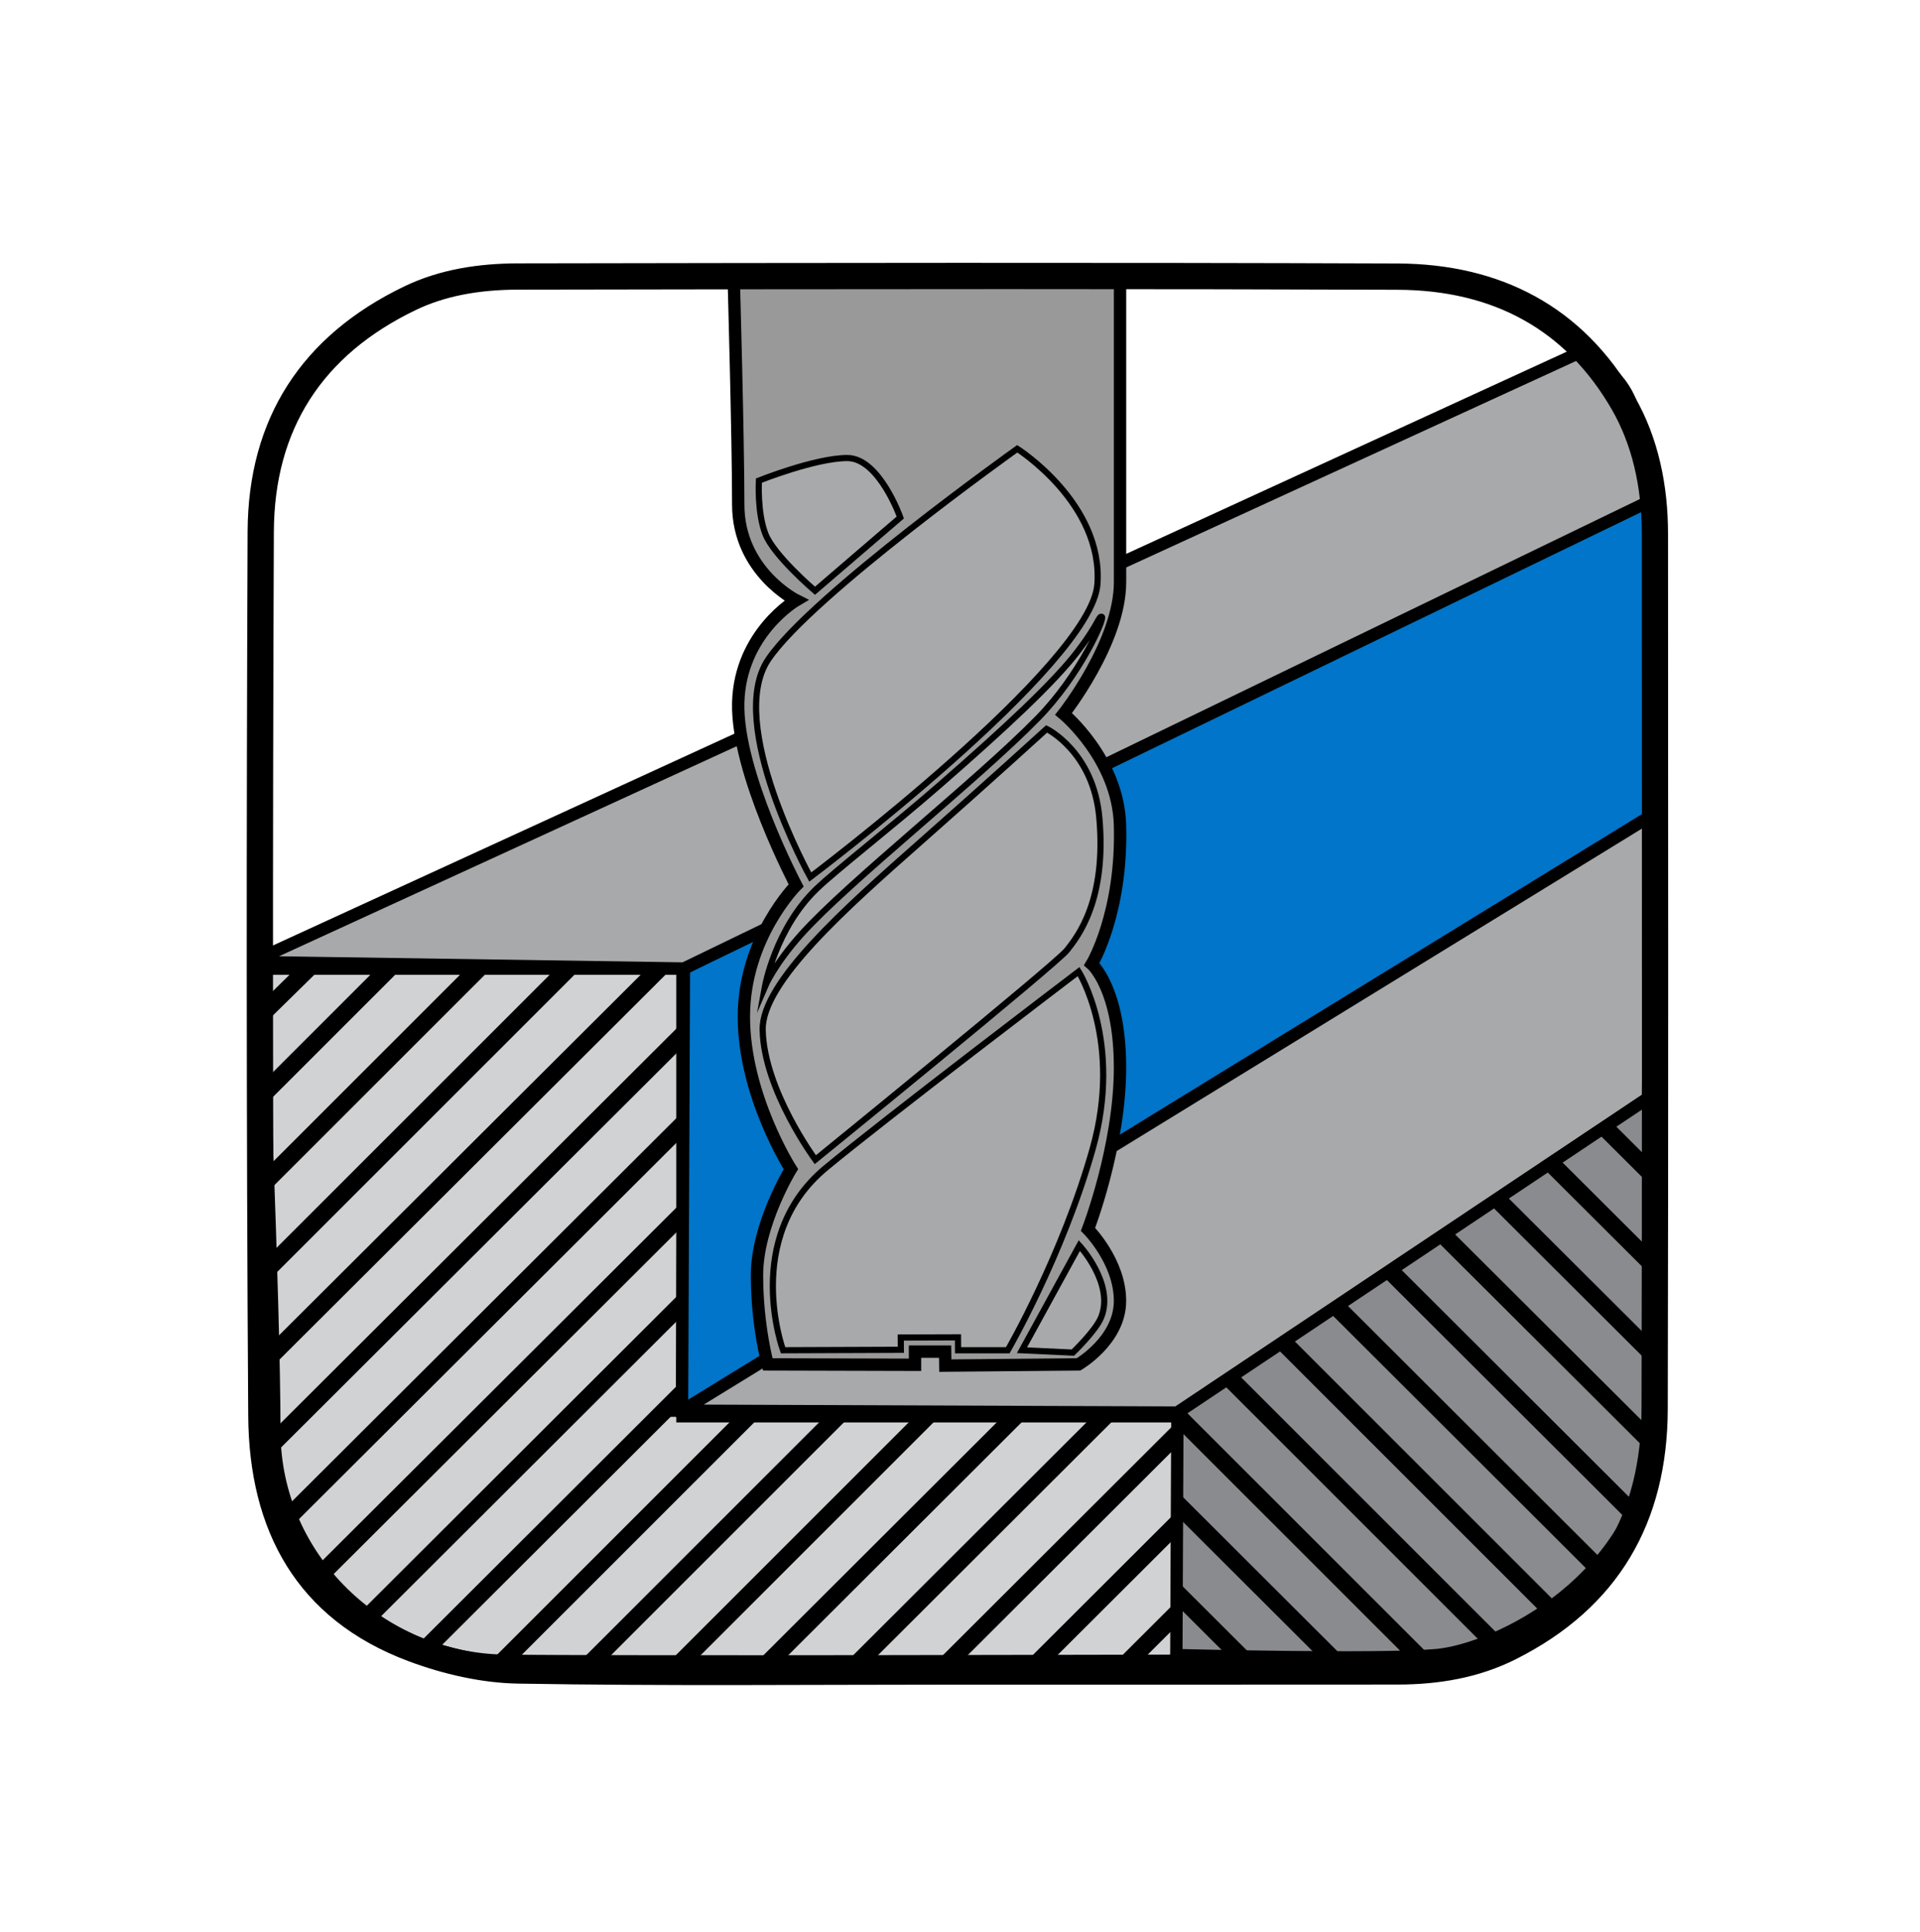
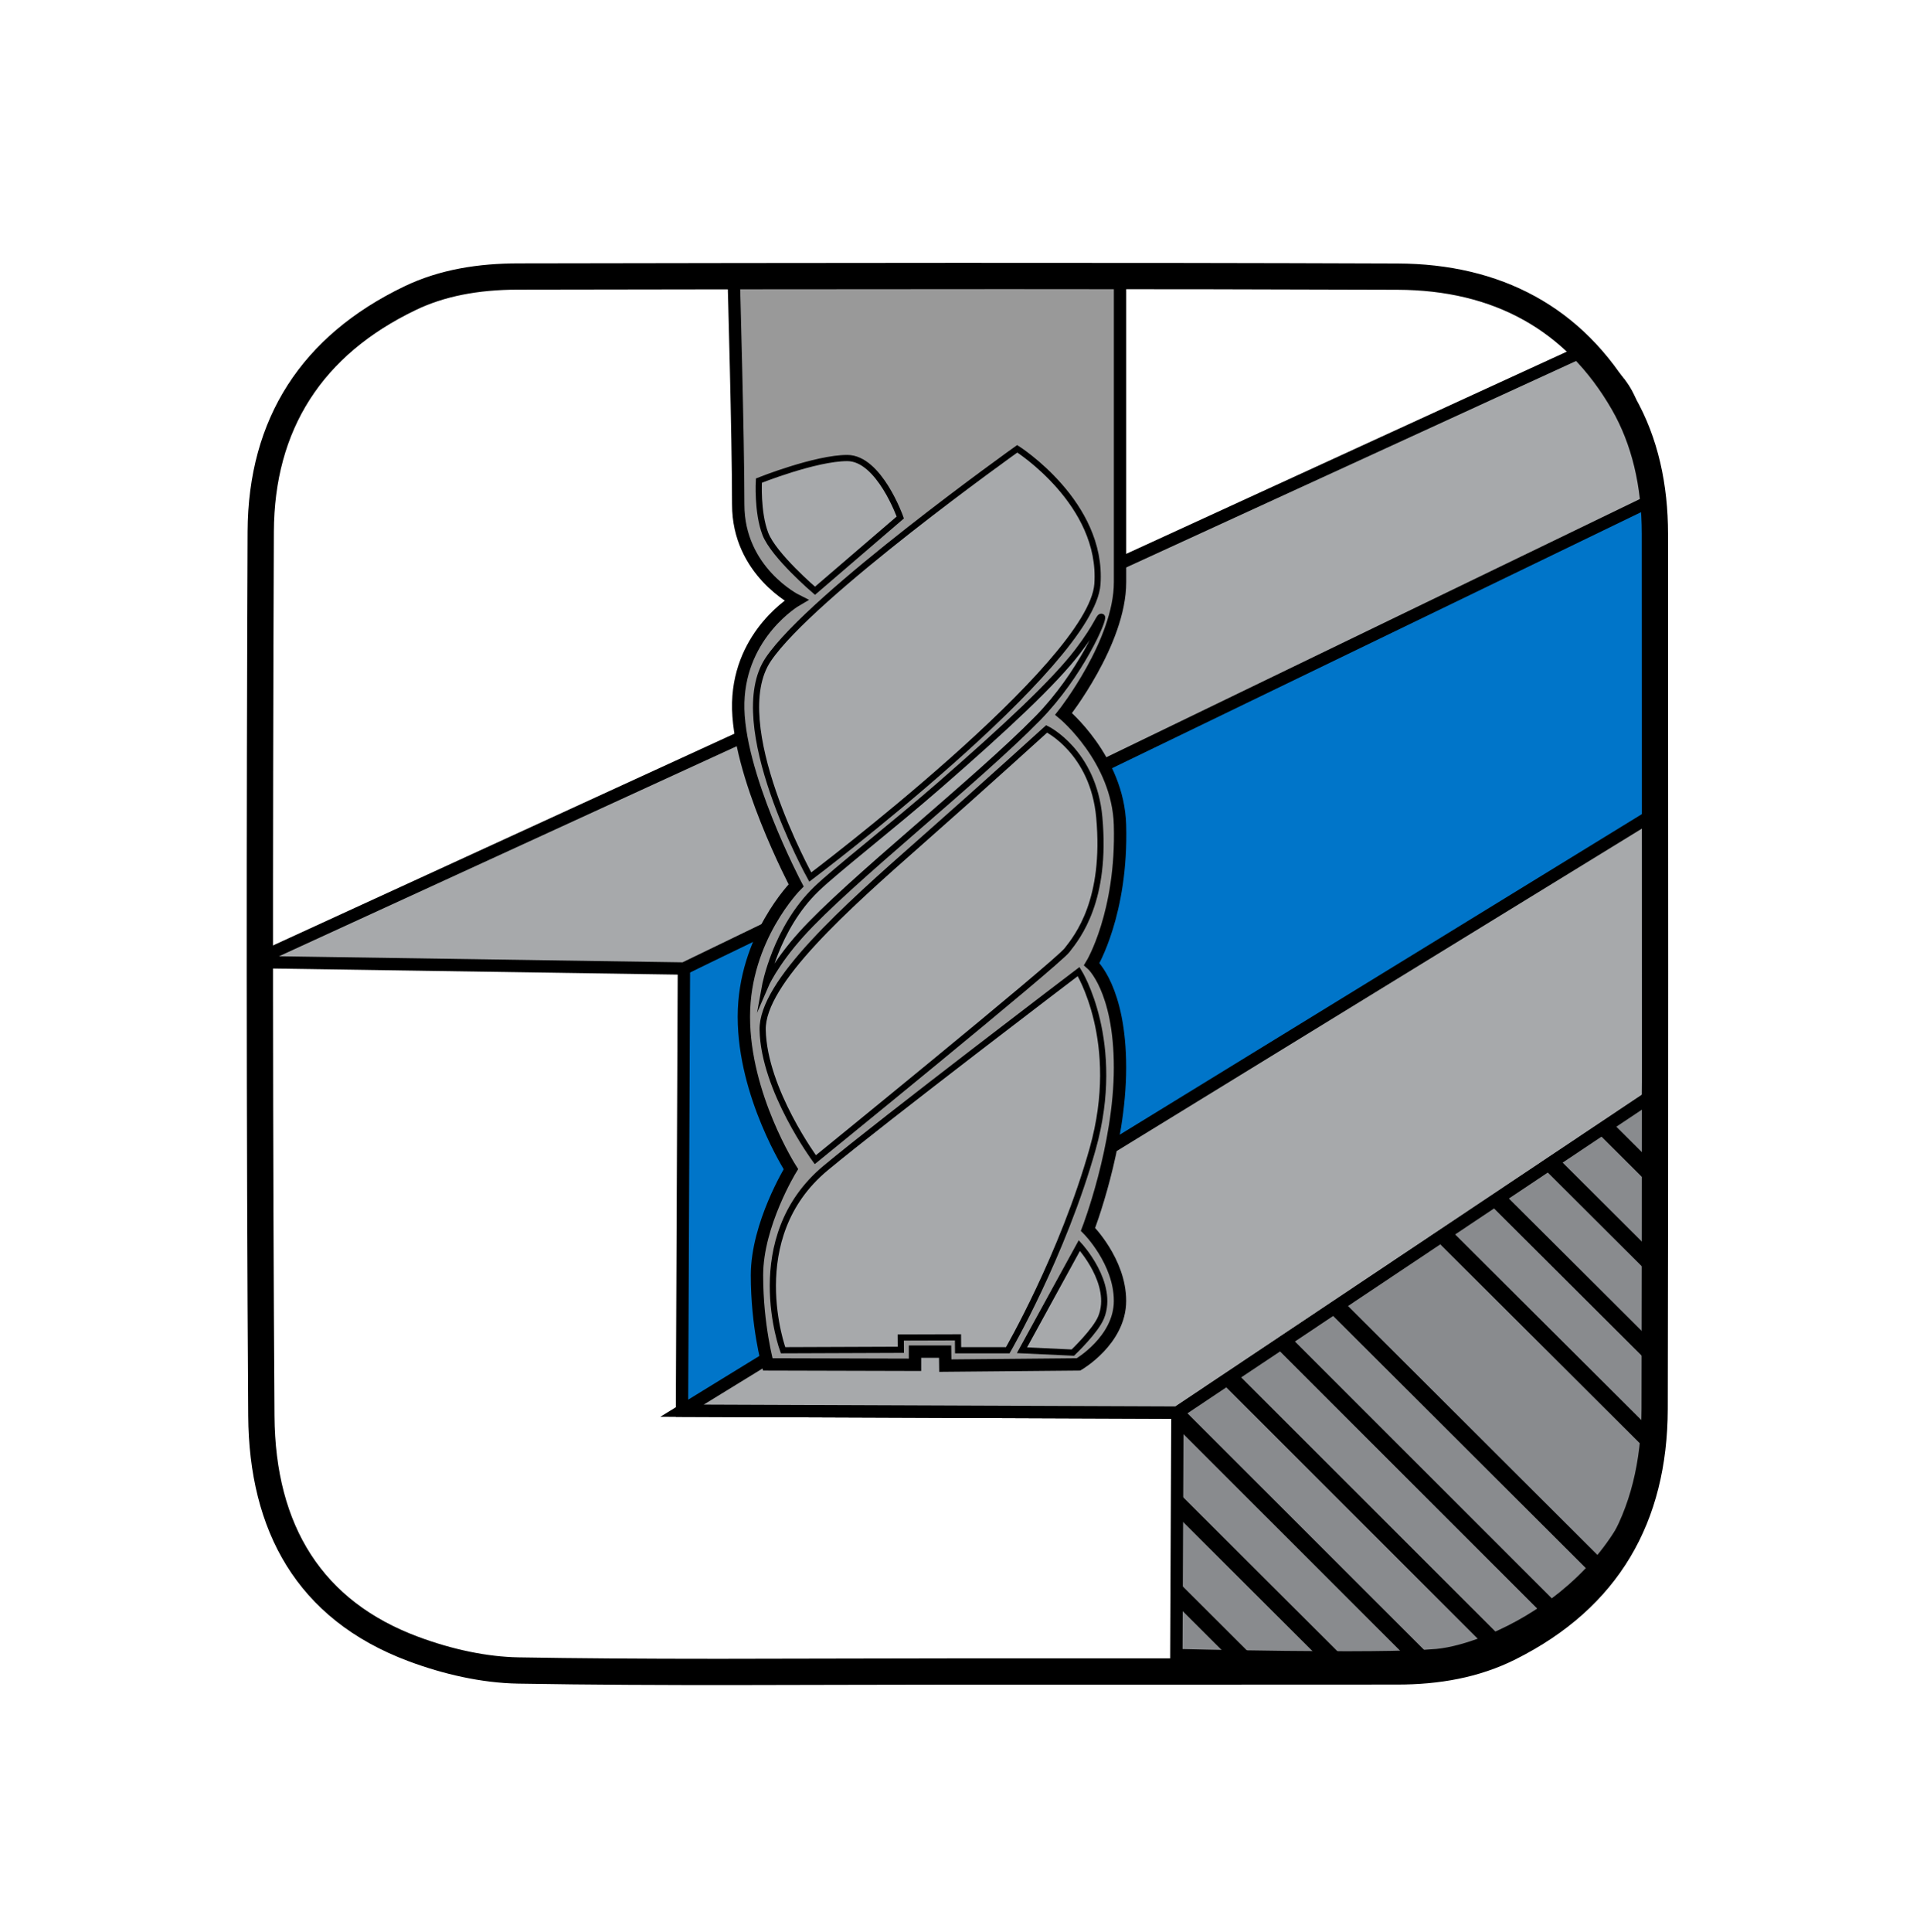
<svg xmlns="http://www.w3.org/2000/svg" xmlns:xlink="http://www.w3.org/1999/xlink" version="1.1" x="0px" y="0px" width="311.009px" height="312.844px" viewBox="0 0 311.009 312.844" enable-background="new 0 0 311.009 312.844" xml:space="preserve">
  <g id="Layer_3">
    <g>
      <defs>
-         <path id="SVGID_1_" d="M42.089,156.872h68.456v72.481h80.534v39.596c0,0-92.938,0.239-109.393,0     c-19.935-0.288-37.249-16.441-37.249-37.248C44.437,210.897,42.089,156.872,42.089,156.872z" />
-       </defs>
+         </defs>
      <use xlink:href="#SVGID_1_" overflow="visible" fill-rule="evenodd" clip-rule="evenodd" fill="#D1D2D4" />
      <clipPath id="SVGID_2_">
        <use xlink:href="#SVGID_1_" overflow="visible" />
      </clipPath>
      <g clip-path="url(#SVGID_2_)">
-         <polygon fill-rule="evenodd" clip-rule="evenodd" points="31.146,177.26 61.437,147.536 57.421,147.536 27.13,177.26    " />
        <polygon fill-rule="evenodd" clip-rule="evenodd" points="1.081,220.755 74.342,147.536 70.325,147.536 -2.937,220.755    " />
        <polygon fill-rule="evenodd" clip-rule="evenodd" points="10.759,225.596 84.022,152.374 80.005,152.374 6.743,225.596    " />
        <polygon fill-rule="evenodd" clip-rule="evenodd" points="20.439,230.436 93.7,157.213 89.686,157.213 16.422,230.436    " />
        <polygon fill-rule="evenodd" clip-rule="evenodd" points="28.505,236.888 135.511,130.234 131.496,130.234 24.488,236.888    " />
        <polygon fill-rule="evenodd" clip-rule="evenodd" points="36.569,243.339 143.576,136.686 139.56,136.686 32.554,243.339    " />
        <polygon fill-rule="evenodd" clip-rule="evenodd" points="44.634,249.792 151.644,143.137 147.627,143.137 40.62,249.792    " />
        <polygon fill-rule="evenodd" clip-rule="evenodd" points="52.702,256.246 159.707,149.591 155.693,149.591 48.685,256.246    " />
        <polygon fill-rule="evenodd" clip-rule="evenodd" points="60.767,262.699 242.592,81.288 238.58,81.288 56.751,262.699    " />
        <polygon fill-rule="evenodd" clip-rule="evenodd" points="68.833,269.15 250.656,87.74 246.645,87.74 64.818,269.15    " />
        <polygon fill-rule="evenodd" clip-rule="evenodd" points="76.899,275.605 289.004,63.587 284.989,63.587 72.882,275.605    " />
        <polygon fill-rule="evenodd" clip-rule="evenodd" points="84.965,282.055 297.07,70.041 293.053,70.041 80.948,282.055    " />
        <polygon fill-rule="evenodd" clip-rule="evenodd" points="93.031,288.505 305.14,76.492 301.122,76.492 89.015,288.505    " />
        <polygon fill-rule="evenodd" clip-rule="evenodd" points="121.284,274.439 313.202,82.946 309.187,82.946 117.267,274.439    " />
        <polygon fill-rule="evenodd" clip-rule="evenodd" points="129.349,280.892 321.27,89.396 317.256,89.396 125.334,280.892    " />
        <polygon fill-rule="evenodd" clip-rule="evenodd" points="137.414,287.346 329.337,95.848 325.32,95.848 133.398,287.346    " />
        <polygon fill-rule="evenodd" clip-rule="evenodd" points="145.48,293.796 337.403,102.302 333.39,102.302 141.465,293.796    " />
        <polygon fill-rule="evenodd" clip-rule="evenodd" points="153.548,300.25 345.468,108.756 341.454,108.756 149.531,300.25    " />
        <polygon fill-rule="evenodd" clip-rule="evenodd" points="161.613,306.703 353.534,115.208 349.521,115.208 157.598,306.703         " />
      </g>
      <use xlink:href="#SVGID_1_" overflow="visible" fill-rule="evenodd" clip-rule="evenodd" fill="none" stroke="#000000" stroke-width="2" stroke-miterlimit="10" />
    </g>
  </g>
  <g id="Layer_7">
    <polygon fill-rule="evenodd" clip-rule="evenodd" fill="#0075C9" stroke="#000000" stroke-width="2" stroke-miterlimit="10" points="   110.781,156.848 110.472,228.454 190.719,228.762 266.53,175.304 267.763,78.159  " />
    <polygon fill-rule="evenodd" clip-rule="evenodd" fill="#A7A9AB" stroke="#000000" stroke-width="2" stroke-miterlimit="10" points="   267.342,132.167 266.953,177.835 190.719,228.762 110.472,228.454  " />
    <path fill-rule="evenodd" clip-rule="evenodd" fill="#A7A9AB" stroke="#000000" stroke-width="2" stroke-miterlimit="10" d="   M40.76,155.796l70.021,1.052L268.186,80.69c0,0-1.819-10.258-4.165-15.821s-8.071-7.808-8.071-7.808L40.76,155.796" />
    <path fill-rule="evenodd" clip-rule="evenodd" fill="#898B8E" stroke="#000000" stroke-width="2" stroke-miterlimit="10" d="   M190.719,228.762l-0.171,39.271c0,0,32.912,0.845,42.194,0s33.754-11.813,35.442-37.553s-1.231-52.645-1.231-52.645   L190.719,228.762z" />
    <g>
      <defs>
        <path id="SVGID_3_" d="M190.719,228.762l-0.171,39.271c0,0,32.912,0.845,42.194,0s33.754-11.813,35.442-37.553     s-1.231-52.645-1.231-52.645L190.719,228.762z" />
      </defs>
      <clipPath id="SVGID_4_">
        <use xlink:href="#SVGID_3_" overflow="visible" />
      </clipPath>
      <g clip-path="url(#SVGID_4_)">
        <polygon fill-rule="evenodd" clip-rule="evenodd" points="344.601,211.974 314.31,182.25 318.325,182.25 348.615,211.974    " />
        <polygon fill-rule="evenodd" clip-rule="evenodd" points="374.666,255.469 301.404,182.25 305.421,182.25 378.683,255.469    " />
-         <polygon fill-rule="evenodd" clip-rule="evenodd" points="364.987,260.31 291.725,187.087 295.741,187.087 369.003,260.31    " />
        <polygon fill-rule="evenodd" clip-rule="evenodd" points="355.307,265.15 282.046,191.927 286.061,191.927 359.324,265.15    " />
        <polygon fill-rule="evenodd" clip-rule="evenodd" points="347.24,271.602 240.235,164.949 244.25,164.949 351.258,271.602    " />
        <polygon fill-rule="evenodd" clip-rule="evenodd" points="339.178,278.053 232.17,171.4 236.187,171.4 343.192,278.053    " />
        <polygon fill-rule="evenodd" clip-rule="evenodd" points="331.111,284.506 224.103,177.851 228.119,177.851 335.127,284.506         " />
        <polygon fill-rule="evenodd" clip-rule="evenodd" points="323.044,290.959 216.039,184.305 220.053,184.305 327.061,290.959         " />
-         <polygon fill-rule="evenodd" clip-rule="evenodd" points="314.979,297.413 133.154,116.001 137.166,116.001 318.995,297.413         " />
        <polygon fill-rule="evenodd" clip-rule="evenodd" points="306.912,303.864 125.09,122.454 129.102,122.454 310.928,303.864         " />
        <polygon fill-rule="evenodd" clip-rule="evenodd" points="298.847,310.319 86.742,98.301 90.757,98.301 302.864,310.319    " />
        <polygon fill-rule="evenodd" clip-rule="evenodd" points="290.781,316.769 78.676,104.754 82.693,104.754 294.798,316.769    " />
        <polygon fill-rule="evenodd" clip-rule="evenodd" points="282.715,323.219 70.606,111.206 74.624,111.206 286.73,323.219    " />
        <polygon fill-rule="evenodd" clip-rule="evenodd" points="254.462,309.153 62.544,117.66 66.56,117.66 258.479,309.153    " />
        <polygon fill-rule="evenodd" clip-rule="evenodd" points="246.397,315.606 54.477,124.11 58.49,124.11 250.412,315.606    " />
        <polygon fill-rule="evenodd" clip-rule="evenodd" points="238.332,322.06 46.409,130.562 50.426,130.562 242.348,322.06    " />
        <polygon fill-rule="evenodd" clip-rule="evenodd" points="230.266,328.51 38.343,137.016 42.356,137.016 234.281,328.51    " />
        <polygon fill-rule="evenodd" clip-rule="evenodd" points="222.198,334.963 30.278,143.47 34.292,143.47 226.215,334.963    " />
        <polygon fill-rule="evenodd" clip-rule="evenodd" points="214.133,341.417 22.212,149.921 26.225,149.921 218.148,341.417    " />
      </g>
    </g>
    <polygon display="none" fill-rule="evenodd" clip-rule="evenodd" fill="#0075C9" points="111.738,157.538 111.769,155.833    110.69,155.83 266.004,80.614 266.082,83.256  " />
    <path fill-rule="evenodd" clip-rule="evenodd" fill="#0075C9" d="M204.477,123.729" />
  </g>
  <g id="Layer_2">
    <path fill="#999999" stroke="#000000" stroke-width="2" stroke-miterlimit="10" d="M118.859,45.371c0,0,0.722,25.508,0.722,36.33   c0,10.821,9.378,15.51,9.378,15.51s-9.072,5.298-9.378,16.57c-0.303,11.271,9.378,29.602,9.378,29.602s-8.464,8.479-8.464,21.272   c0,12.799,7.617,24.679,7.617,24.679s-5.492,8.95-5.492,17.177s1.745,14.445,1.745,14.445l23.852,0.063v-2.131h4.876l0.031,2.263   l21.575-0.195c0,0,6.724-3.894,6.724-10.293c0-6.396-5.18-11.576-5.18-11.576s5.18-13.405,5.18-26.198   c0-12.795-4.571-16.757-4.571-16.757s4.98-8.237,4.568-22.549c-0.307-10.661-9.135-17.97-9.135-17.97s9.143-11.581,9.143-21.33   s0-49.456,0-49.456L118.859,45.371z" />
    <path fill="#A7A9AB" stroke="#000000" stroke-miterlimit="10" d="M164.776,72.681c0,0-33.317,23.733-40.322,34.091   c-7.008,10.357,6.794,35.262,6.794,35.262s45.603-34.351,46.518-47.449C178.678,81.485,164.776,72.681,164.776,72.681z" />
    <path fill="#A7A9AB" stroke="#000000" stroke-miterlimit="10" d="M122.93,77.83c0,0,9.14-3.655,14.318-3.655   s8.585,9.629,8.585,9.629l-13.818,11.867c0,0-6.688-5.698-8.039-9.216C122.623,82.938,122.93,77.83,122.93,77.83z" />
    <path fill="#A7A9AB" stroke="#000000" stroke-miterlimit="10" d="M169.538,118.043c0,0,7.559,3.665,8.529,14.32   c1.219,13.405-3.485,19.303-5.247,21.533c-1.76,2.229-40.752,33.908-40.752,33.908s-8.326-11.274-8.529-21.021   c-0.159-7.685,13.49-19.791,25.59-30.463C160.052,126.687,169.538,118.043,169.538,118.043z" />
    <path fill="none" stroke="#000000" stroke-miterlimit="10" d="M174.719,157.343" />
    <path fill="#A7A9AB" stroke="#000000" stroke-miterlimit="10" d="M174.719,157.343c0,0,7.152,11.355,2.284,28.672   c-4.87,17.313-13.76,32.648-13.76,32.648h-8.047l-0.017-2.089l-9.271,0.027l0.013,1.99l-19.079,0.071   c0,0-6.706-18.201,6.896-29.505C143.229,181.272,174.719,157.343,174.719,157.343z" />
    <path fill="#A7A9AB" stroke="#000000" stroke-miterlimit="10" d="M174.838,201.707l-9.295,16.957l8.238,0.383   c0,0,3.704-3.513,4.598-5.747C180.543,207.889,174.838,201.707,174.838,201.707z" />
    <path fill="#A7A9AB" stroke="#000000" stroke-miterlimit="10" d="M123.911,159.743c0,0,1.705-9.405,8.352-15.797   c3.18-3.057,12.23-10.086,19.933-16.798c10.631-9.265,18.529-16.623,22.382-21.668c3.401-4.455,3.423-5.824,3.908-5.581   s-3.504,9.387-10.347,16.384c-9.942,10.167-30.688,26.49-38.369,35.05C125.436,156.163,123.911,159.743,123.911,159.743z" />
  </g>
  <g id="Layer_4">
</g>
  <g id="Layer_5">
    <path fill-rule="evenodd" clip-rule="evenodd" d="M270.195,86.456c-0.002-7.842-1.56-15.542-5.415-22.245   c-8.412-14.621-21.793-21.478-38.392-21.54c-47.485-0.178-94.973-0.099-142.458-0.02c-6.338,0.01-12.652,0.944-18.436,3.725   C48.89,54.361,40.184,67.748,40.109,86.089c-0.193,47.735-0.213,95.472,0.1,143.205c0.122,18.492,7.782,32.934,25.979,39.732   c5.603,2.092,11.793,3.521,17.742,3.623c23.611,0.406,47.232,0.168,70.851,0.166c23.868-0.002,47.736,0.012,71.604-0.012   c6.658-0.006,13.143-1.084,19.136-4.094c16.649-8.355,24.586-22.191,24.631-40.547C270.267,180.928,270.209,133.692,270.195,86.456   z M265.9,228.153c-0.042,17.229-7.332,29.252-22.286,36.758c-4.868,2.443-10.505,3.635-17.232,3.641   c-11.145,0.012-22.293,0.014-33.438,0.014l-38.163-0.002c-6.321,0-12.644,0.018-18.966,0.035   c-6.459,0.018-12.918,0.037-19.376,0.037c-12.751,0-23.058-0.076-32.436-0.236c-5.034-0.086-10.68-1.248-16.328-3.357   c-15.286-5.709-23.096-17.746-23.215-35.775c-0.283-43.09-0.316-89.917-0.1-143.16c0.067-16.521,7.797-28.599,22.976-35.897   c4.602-2.213,10.032-3.294,16.6-3.305l0.269,0c26.242-0.043,52.491-0.087,78.733-0.087c23.387,0,44.136,0.035,63.434,0.107   c15.663,0.058,27.346,6.588,34.722,19.408c3.215,5.589,4.847,12.361,4.849,20.125l0.012,28.855   C265.973,152.297,265.991,190.542,265.9,228.153z" />
  </g>
  <g id="Layer_6">
    <rect x="-1.168" y="0.806" fill-rule="evenodd" clip-rule="evenodd" fill="none" width="311.812" height="311.812" />
  </g>
</svg>